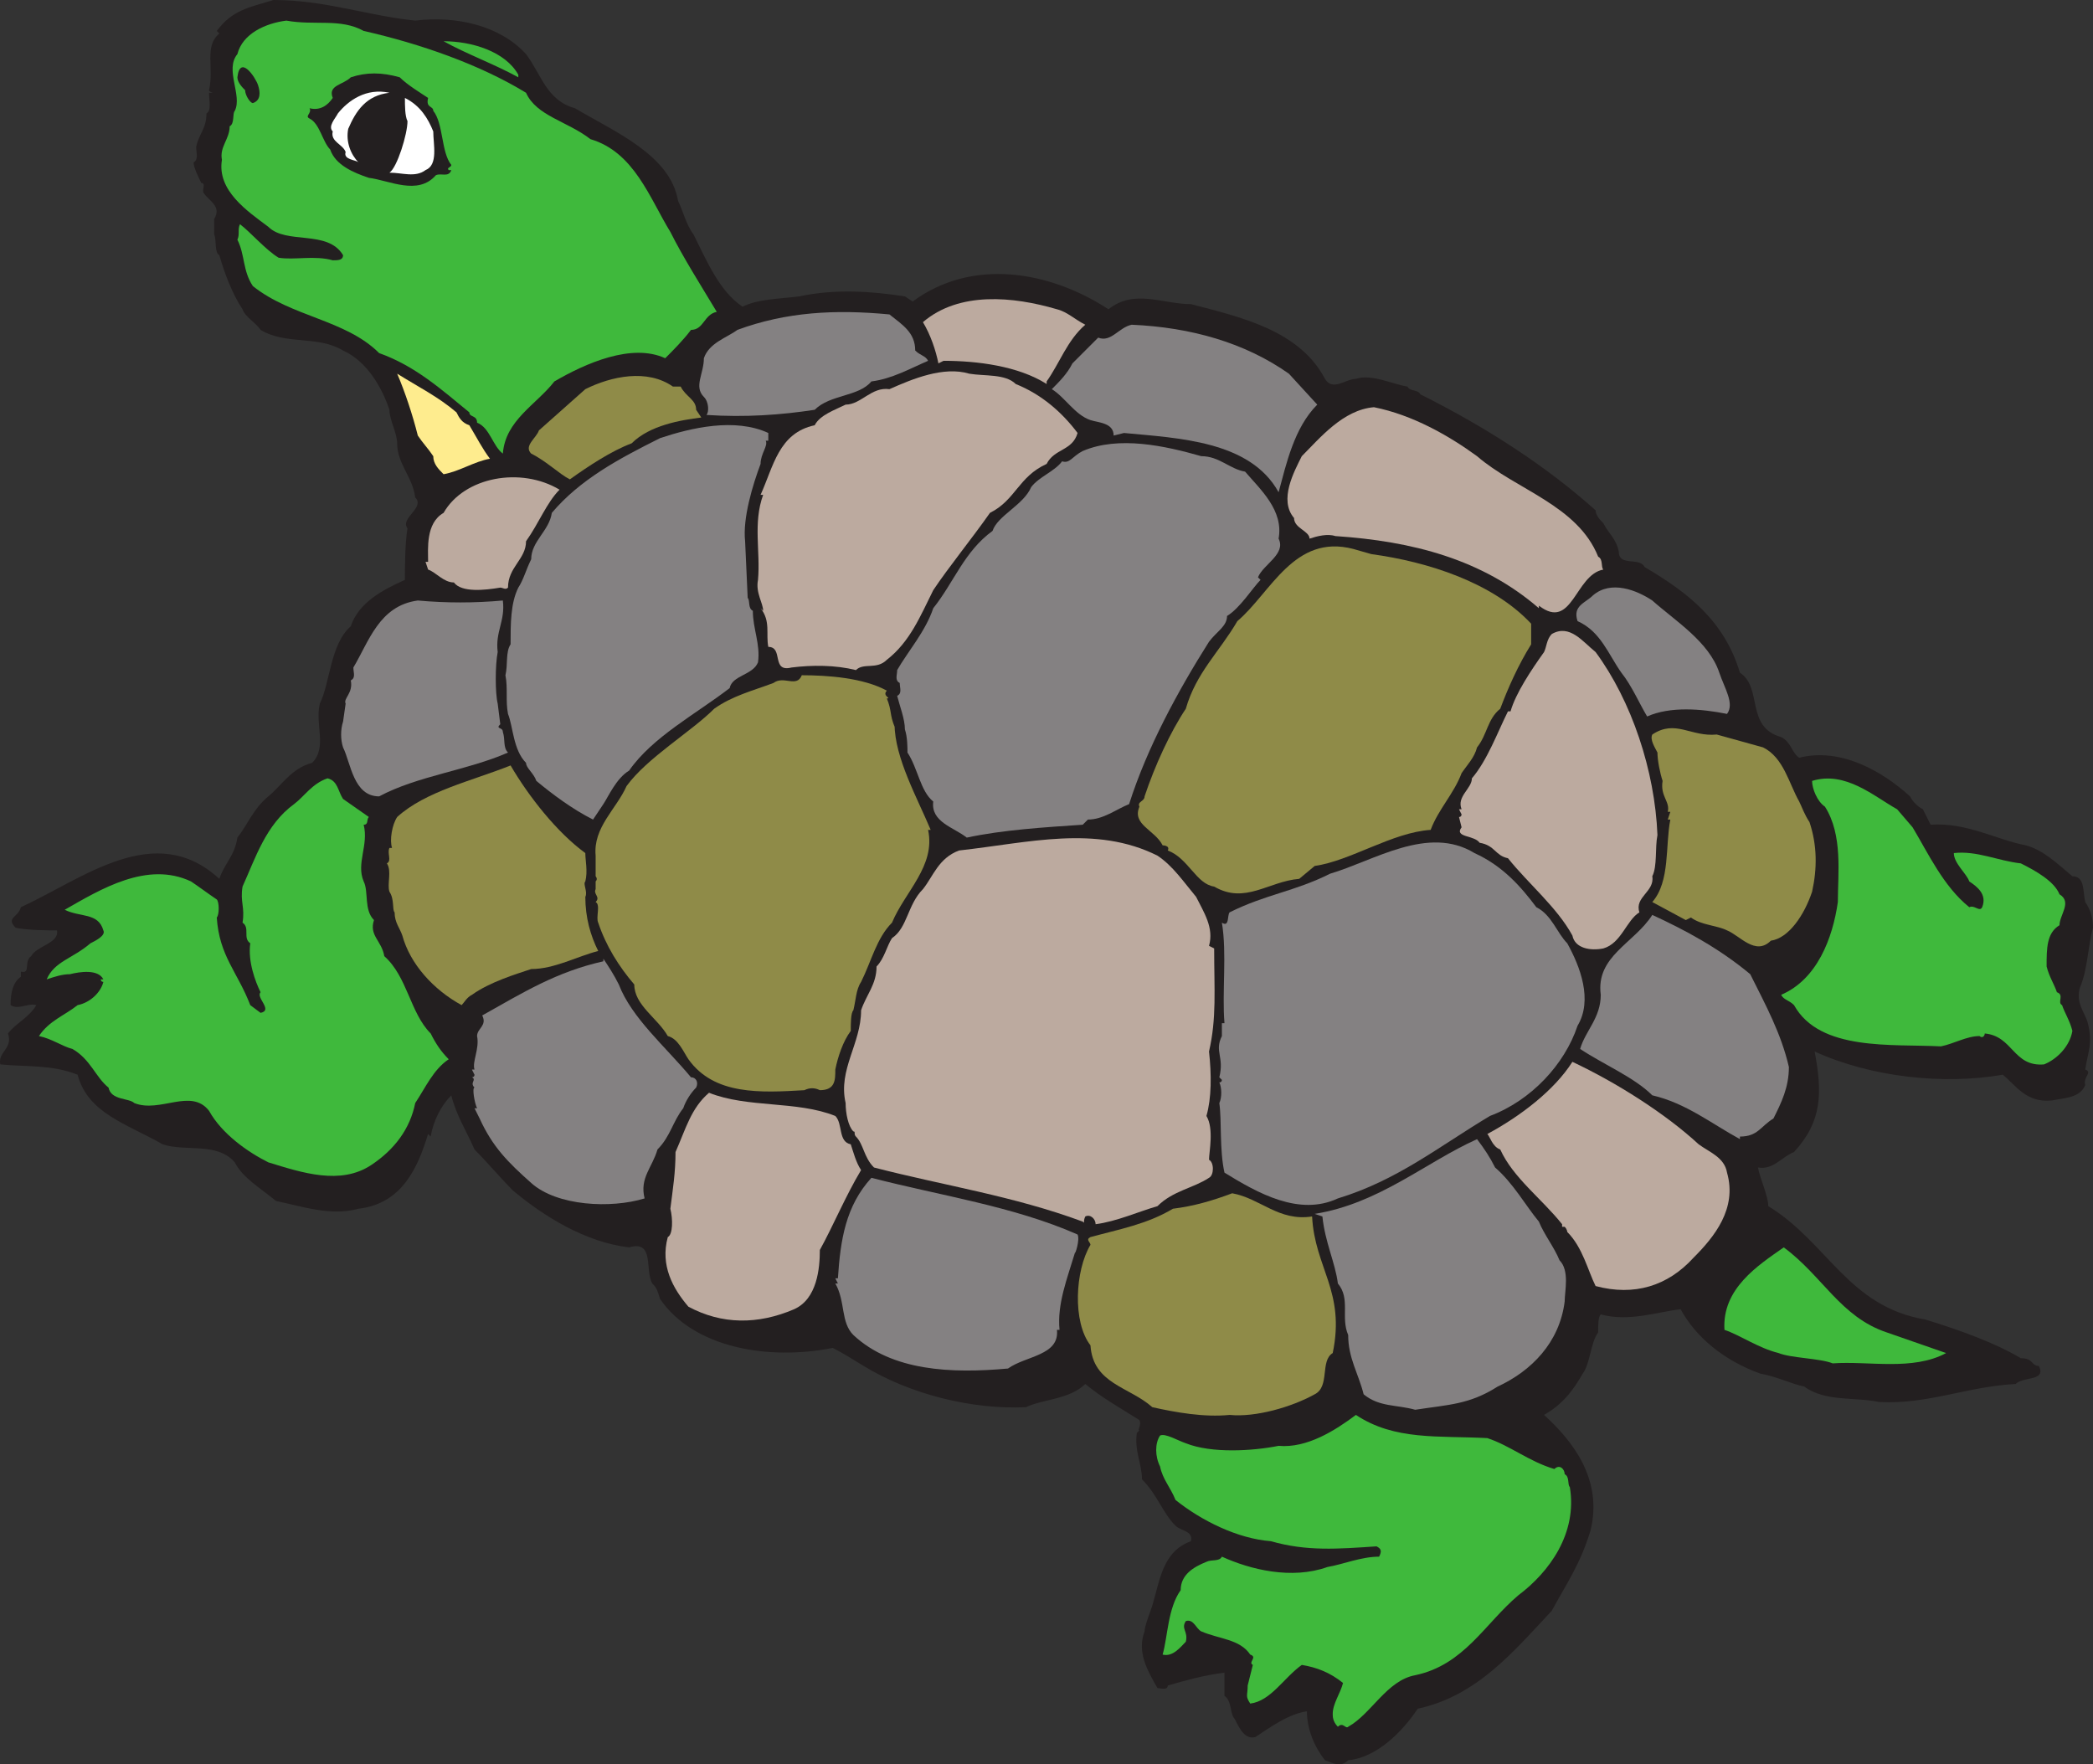
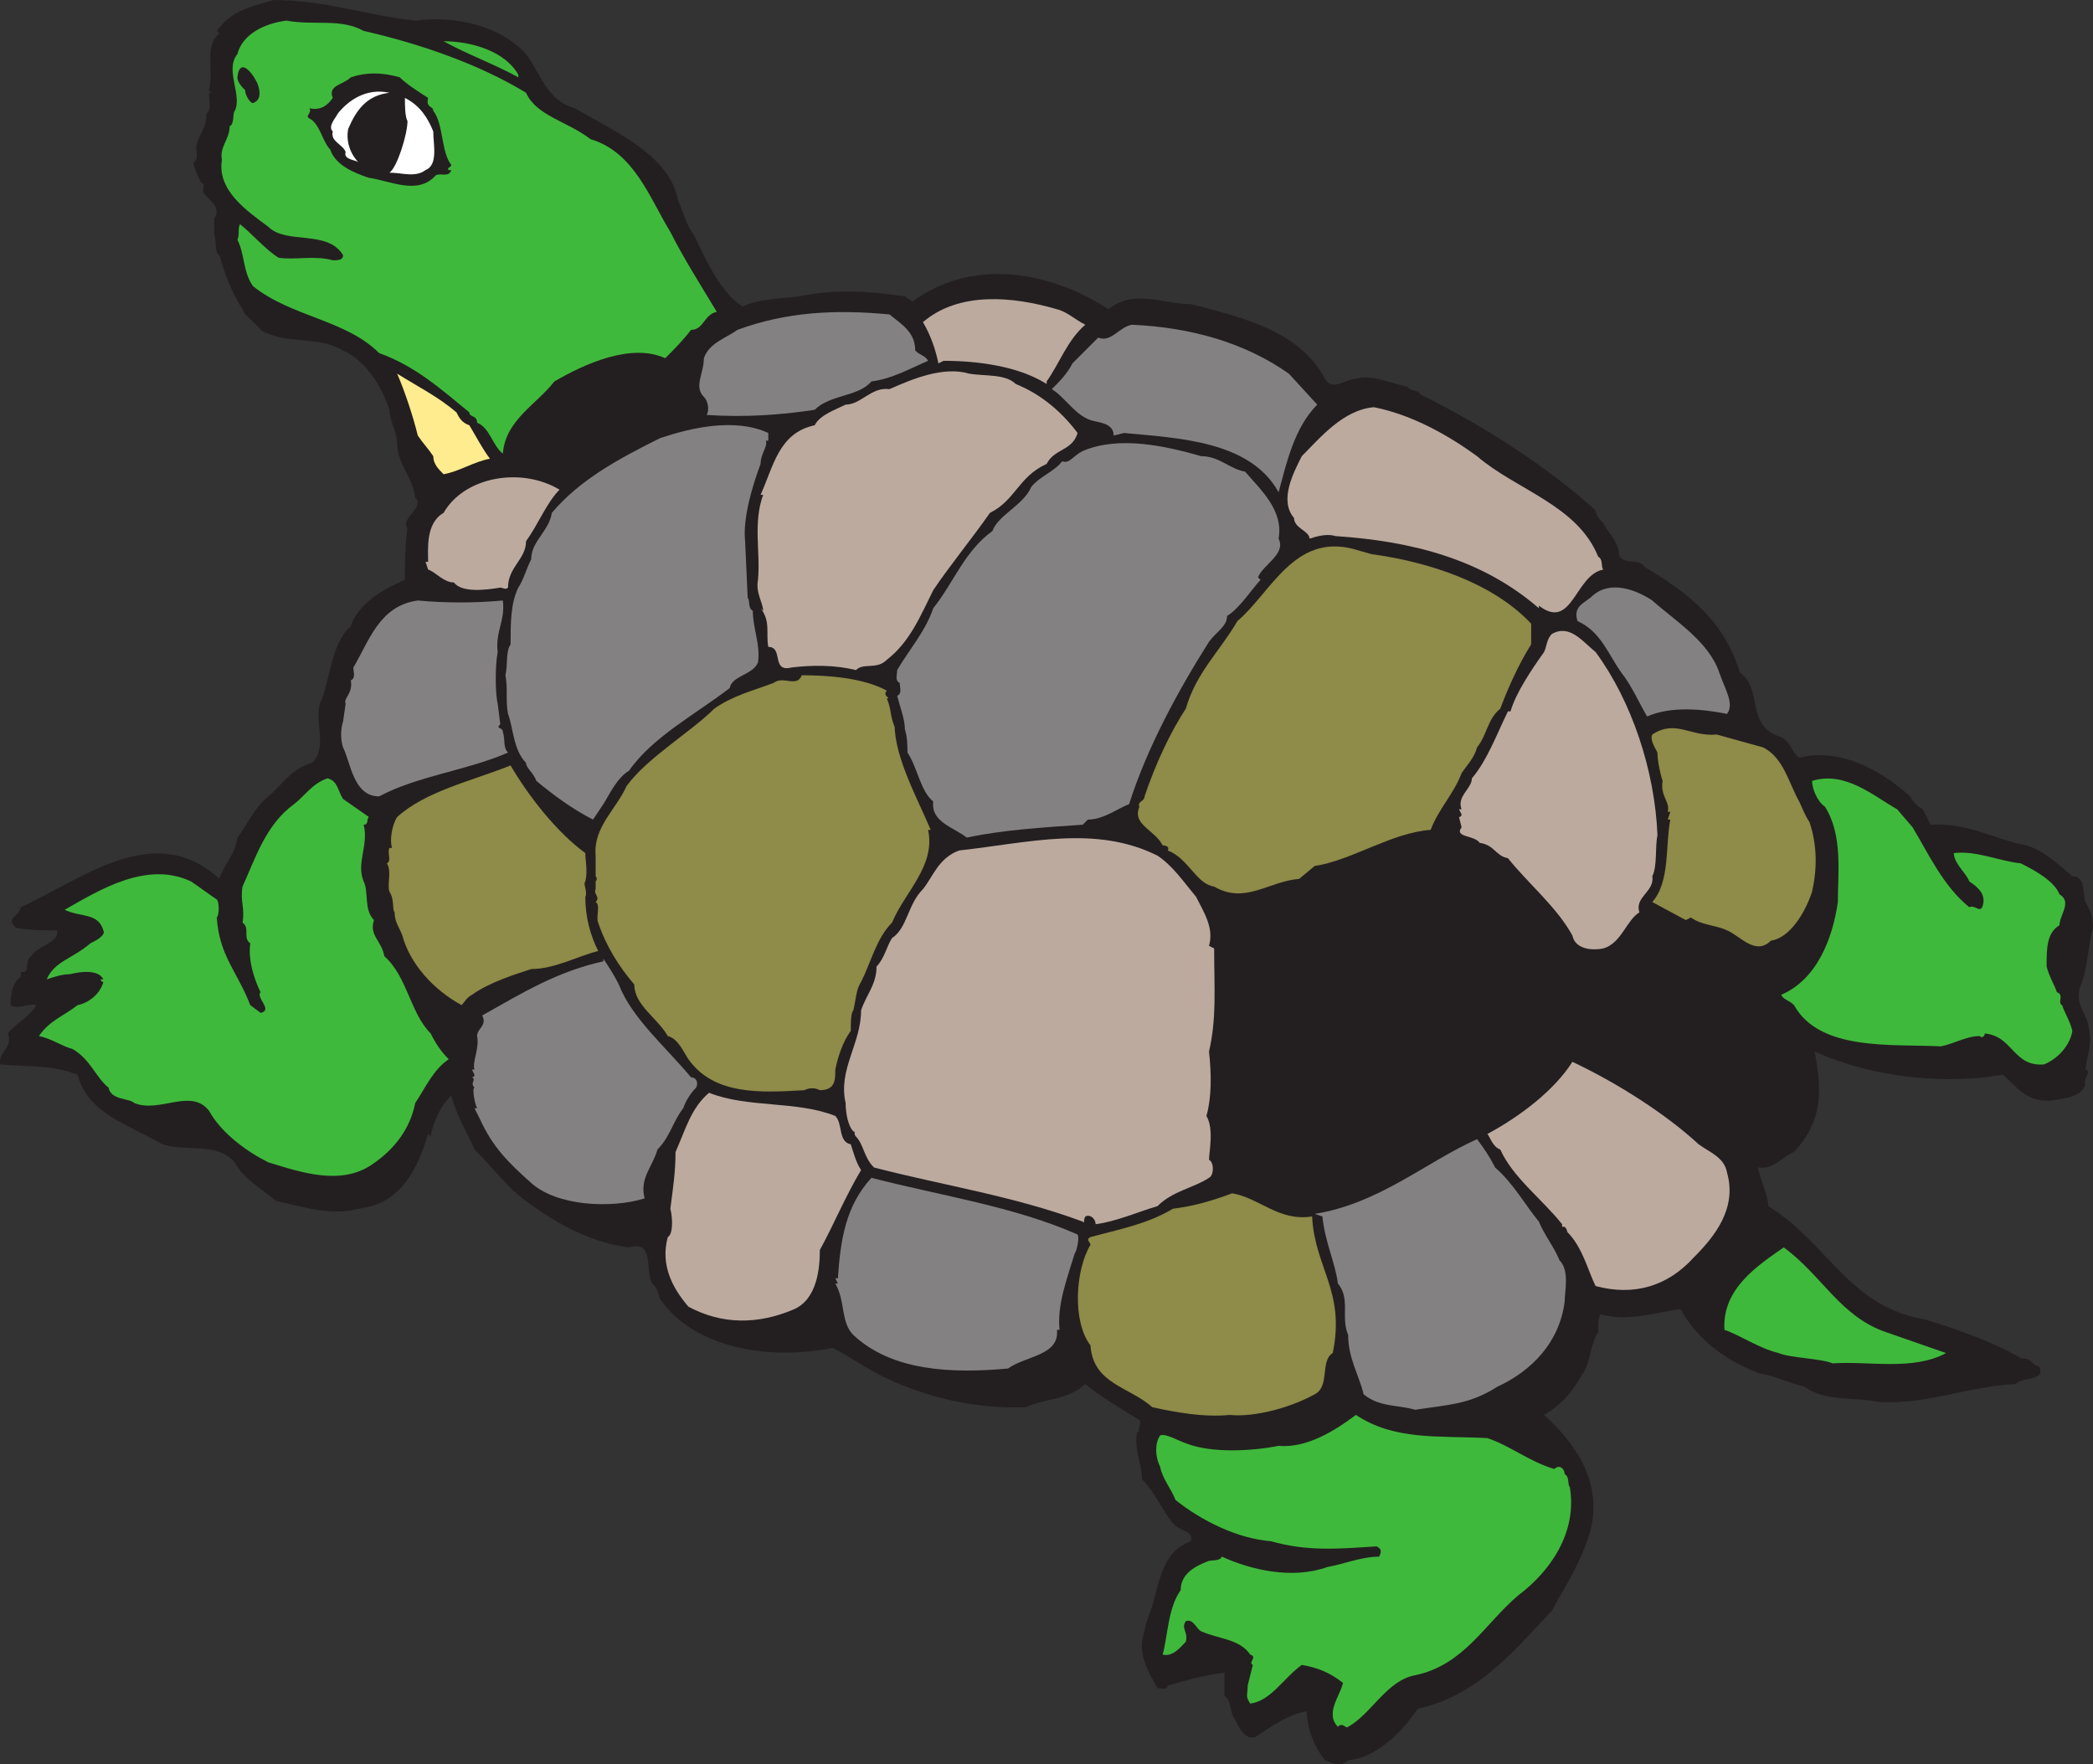
<svg xmlns="http://www.w3.org/2000/svg" width="609.085" height="513.438">
  <rect width="100%" height="100%" fill="#333333" stroke="none" />
  <path fill="#231f20" fill-rule="evenodd" d="M120.835 6c12-1.5 24.75 1.5 32.25 9.75 4.5 6 6 13.5 14.25 15.75 11.25 6.75 27.75 13.5 30 27 1.5 3 2.25 6.75 4.5 9.75 3.75 7.5 7.5 16.5 14.25 21 4.5-2.25 10.5-2.25 16.5-3 10.5-2.25 21-1.5 30.75 0l2.25 1.5c17.25-12.75 39.75-9 57 2.25 7.5-6 15.75-1.5 24-1.5 14.25 3.75 31.5 7.5 39 21.75 2.25 3.75 6 0 9 0 4.5-1.5 10.5 1.5 15 2.25.75 1.5 3 .75 3.75 2.25 19.5 9.75 36.75 21 51 33.75 0 1.5 1.5 3 2.25 3.75 1.5 3 3.75 4.5 4.5 8.25 0 4.5 6 1.5 7.5 4.5 12.75 7.5 23.25 15.75 27.75 30.75 6.75 4.5 1.5 15.75 12 18.75 3 1.5 3 4.5 5.25 6 12-3 24 3.75 32.25 11.25.75 1.5 2.25 3 3.75 3.75l2.25 4.5c10.5-.75 19.5 4.5 27.75 6 5.25 1.5 9 5.25 13.5 9 3.75 0 3 4.5 3.75 7.5 1.5 2.25 2.25 4.5 2.25 7.5-1.5 5.25-1.5 12-3.75 17.25-1.5 4.5 1.5 7.5 2.25 10.5 1.5 6 0 8.25-.75 13.5 2.25.75-.75 2.25 0 4.5-1.5 3.75-6 3.75-9.75 4.5-7.5.75-10.5-4.5-14.25-7.5-17.25 3-38.25.75-54.75-6.75 2.25 12 2.25 20.25-6 29.25-3.75 1.5-6 5.25-10.5 4.5.75 3.75 3 8.25 3 11.25 17.25 10.5 23.25 29.25 45.75 33 9.75 3 20.25 6.75 27.75 11.25 3.75 0 3 2.25 5.25 2.25 2.25 4.5-4.5 3-6.75 5.25-14.25.75-25.5 6-39.75 5.25-6.75-1.5-15.75 0-21.75-4.5-3.75-.75-8.25-3-12.75-3.75-10.5-3.75-18.75-10.5-23.25-18.75-6.75.75-15 3.75-23.25 1.5-.75.75-.75 3-.75 5.25-2.25 3-2.25 9-4.5 12-3 5.25-6 9-11.25 12 8.25 7.5 17.25 18.75 13.5 33.75-3 9.75-6.75 15-11.25 23.25-11.25 12-21.75 24.75-39 28.5-4.5 6.75-12 14.25-20.25 15-2.25 2.25-4.5.75-6.75 0-3-3.75-5.25-9-5.25-14.25-5.25.75-10.5 4.5-15 7.5-3 .75-4.5-2.25-6-5.25-1.5-1.5-.75-5.25-3-6.75v-6.75c-6 .75-11.25 2.25-16.5 3.75 0 1.5-2.25.75-3 .75-3-5.25-6-10.5-3.75-16.5 0-1.5 1.5-5.25 2.25-7.5 2.25-7.5 3-15.75 11.25-18.75.75-3-3-3-4.5-4.5-3.75-3.75-5.25-9-9.75-13.5 0-4.5-2.25-8.25-1.5-13.5l.75-.75c-.75 0 .75-1.5 0-3-6-3.75-11.25-6.75-15.75-10.5-4.5 4.5-12.75 4.5-17.25 6.75-15.75.75-33.75-3.75-47.25-12-3.75-2.25-6-3.75-9-5.25-18.75 3.75-40.5 0-50.25-14.25-.75-2.25-.75-3-2.25-4.5-2.25-3.75.75-12.75-6.75-10.5-12.75-1.5-24.75-9-33.75-16.5-3.75-3.75-7.5-8.25-11.25-12-2.25-5.25-5.25-9.75-6.75-15.75-3 3-5.25 7.5-6 12l-.75-.75c-3 9.75-7.5 20.25-20.25 21.75-8.25 2.25-16.5-.75-24-2.25-4.5-3.75-9.75-6.75-12-11.25-5.25-6-14.25-3-21-5.25-10.5-6-21.75-9-24.75-20.25-7.5-3-15-2.25-22.5-3-.75-3.75 3.75-4.5 2.25-9 2.25-3 6-4.5 8.25-8.25-2.25-.75-5.25 1.5-7.5 0 0-3.75.75-6.75 3-8.25v-1.5c3 .75.75-3 3-4.5 1.5-3 8.25-3.75 7.5-7.5-2.25 0-8.25 0-12-.75-3-3 .75-3 1.5-6 18-8.25 39-25.5 57.75-8.25 1.5-4.5 4.5-6.75 5.25-12 3-3.75 4.5-8.25 9-12 3.75-3 6.75-8.25 12.75-9.75 4.5-4.5.75-11.25 2.25-17.25 3-6 3-17.25 9-22.5 2.25-6.75 9-10.5 15.75-13.5 0-3 0-10.5.75-15-2.25-3 5.25-6 2.25-9-.75-6-5.25-9.75-5.25-15.75 0-3-2.25-6.75-2.25-9.75-2.25-6.75-6.75-14.25-13.5-17.25-7.5-4.5-16.5-1.5-24-6-1.5-2.25-4.5-3.75-5.25-6-3-4.5-5.25-10.5-6.75-15.75-1.5-.75-.75-4.5-1.5-6V63v.75c2.25-3.75-1.5-5.25-3-7.5-.75-.75.75-3-.75-3-.75-1.5-2.25-4.5-2.25-6 1.5-.75.75-3 .75-4.5.75-3.75 3-5.25 3-9.75 1.5-.75.75-3.75.75-6 2.25 0 0 0 0-.75 1.5-6.75-1.5-12.75 3-16.5l-.75-.75c4.5-6 9-6.75 16.5-9 15 0 27 4.5 41.25 6" />
  <path fill="#3fb93c" fill-rule="evenodd" d="M105.835 9c16.5 3.75 33.75 9.75 47.25 18 3 6.75 12 8.25 18.75 13.5 12.75 3.75 17.25 17.25 23.25 27 3.75 7.5 9 15.75 13.5 23.25-3.75.75-3.75 5.25-7.5 5.25-2.25 3-5.25 6-7.5 8.25-9.75-4.5-23.25 1.5-32.25 6.75-5.25 6.75-14.25 11.25-15 21-3-2.25-3.75-7.5-7.5-9 0-2.25-2.25-1.5-2.25-3-8.25-6.75-15.75-13.5-26.25-17.25-9.75-9.75-25.5-10.5-36.75-19.5-3-4.5-2.25-9-4.5-13.5.75-1.5 0-3 .75-4.5 3 2.25 7.5 7.5 11.25 9.75 4.5.75 10.5-.75 15.75.75 1.5 0 3 0 3-1.5-4.5-7.5-16.5-3-21.75-8.25-6-4.5-15-10.5-13.5-19.5-.75-3.75 2.25-6 2.25-9.75 1.5-.75.75-3.75 1.5-4.5 2.25-4.5-3-12 .75-16.5 1.5-6 8.25-9 14.25-9.75 8.25 1.5 15.75-.75 22.5 3m45 12.75v.75c-6.75-3.75-15-6.75-21.75-10.5 8.25 0 18 3 21.75 9.75" />
  <path fill="#231f20" fill-rule="evenodd" d="M75.085 24.75c.75 2.25.75 4.5-1.5 5.25-.75 0-2.25-2.25-2.25-3.75-.75-.75-2.25-2.25-2.25-3.75.75-6.75 5.25 0 6 2.25m49.5 3.75c-.75 3 1.5 2.25 1.5 3.75 3 3.75 2.25 12 5.25 15.75 0 .75-1.5.75-.75 1.5h.75c-.75 2.25-3 .75-4.5 1.5-5.25 6-13.5 1.5-19.5.75-4.5-1.5-9.75-3.75-11.25-8.25-2.25-2.25-3-7.5-6-9-1.5-.75.75-1.5 0-3 3 .75 5.25-.75 6.75-3-1.5-3.75 3-3.75 5.25-6 4.5-1.5 9-1.5 14.25 0 2.25 2.25 6 4.5 8.25 6" />
  <path fill="#fff" fill-rule="evenodd" d="M113.335 27c-6.75.75-9.75 5.25-12 10.5-.75 3.75.75 7.5 3 9.75-.75-.75-4.5-.75-3.75-3-.75-2.25-4.5-3-3.75-6-1.5-1.5.75-3.75 1.5-5.25 3-3.75 8.25-7.5 15-6m12.75 11.25c0 3.75 1.5 9.75-2.25 11.25-3 2.25-6.75.75-10.5.75 2.25-1.5 5.25-11.25 5.25-15-.75-1.5-.75-4.5-.75-6.75 4.5 2.25 6.75 6 8.25 9.75" />
  <path fill="#bcaa9f" fill-rule="evenodd" d="M315.835 94.5c-5.25 4.5-7.5 11.25-11.25 16.5v.75c-8.25-5.25-20.25-6.75-30-6.75l-1.5.75c-.75-3.75-2.25-8.25-4.5-12 10.5-9 26.25-7.5 39-3.75 3 .75 5.25 3 8.25 4.5" />
  <path fill="#848182" fill-rule="evenodd" d="M258.835 91.5c3.75 3 7.5 5.25 7.5 10.5 1.5 1.5 3 1.5 3.75 3-5.25 2.25-10.5 5.25-16.5 6-3.75 4.5-12 3.75-16.5 8.25-9.75 1.5-20.25 2.25-31.5 1.5.75-.75.75-3.75-.75-5.25-3-3 0-6.75 0-11.25 1.5-4.5 6.75-6 9.75-8.25 14.25-5.25 28.5-6 44.25-4.5m116.25 17.25 8.25 9c-6.75 6.75-9 17.25-11.25 25.5-8.25-15-29.25-15.75-45-17.25l-3 .75c0-3.75-4.5-3.75-6.75-4.5-4.5-1.5-7.5-6.75-11.25-9 2.25-2.25 4.5-4.5 6-7.5l7.5-7.5c3.75 1.5 6-3 9.75-3.75 17.25.75 33 5.25 45.75 14.25" />
  <path fill="#bcaa9f" fill-rule="evenodd" d="M295.585 111.75c7.5 3 13.5 8.25 18 14.25-1.5 5.25-6.75 4.5-9 9-8.25 3.75-9 10.5-16.5 14.25-5.25 7.5-12 15.75-16.5 22.5-3.75 7.5-6.75 15-13.5 20.25-3 3-6.75.75-9 3-6-1.5-12.75-1.5-18.75-.75-6 1.5-2.25-6-6.75-6-.75-3.75.75-7.5-2.25-11.25l.75.75c0-2.25-2.25-5.25-1.5-9 .75-8.25-1.5-16.5 1.5-24.75h-.75c3.75-8.25 5.25-18 15.75-20.25 1.5-3 6-4.5 9-6 4.5 0 7.5-5.25 12.75-4.5 6.75-3 15.75-6.75 23.25-4.5 4.5.75 10.5 0 13.5 3" />
  <path fill="#feec8e" fill-rule="evenodd" d="M132.835 120c.75 1.5 1.5 3 3.75 3.75 2.25 3.75 3.75 6.75 6 9.75-4.5.75-9 3.75-13.5 4.5-1.5-1.5-3-3-3-5.25-1.5-2.25-3-3.75-4.5-6-1.5-6-3.75-12.75-6-18 6 3.75 12 6.75 17.25 11.25" />
-   <path fill="#8f8b48" fill-rule="evenodd" d="M198.085 112.5c1.5 3 4.5 3.75 4.5 6.75l1.5 2.25c-6 .75-15 2.25-20.25 7.5-6 2.25-12.75 6.75-18 10.5-3-1.5-6.75-5.25-11.25-7.5-2.25-2.25 1.5-4.5 2.25-6.75l13.5-12c7.5-3.75 18-6 25.5-.75h2.25" />
  <path fill="#bcaa9f" fill-rule="evenodd" d="M429.835 132.75c11.25 9.75 29.25 14.25 35.25 29.25 1.5.75.75 3 1.5 3.75-8.25 1.5-9 18-18.75 10.5v.75c-16.5-14.25-36.75-19.5-59.25-21-2.25-.75-5.25 0-7.5.75 0-2.25-4.5-3-4.5-6-4.5-5.25 0-13.5 2.25-18 5.25-5.25 12-13.5 21-14.25 11.25 2.25 21.75 8.25 30 14.25" />
  <path fill="#848182" fill-rule="evenodd" d="M223.585 126v2.25h-.75c.75 1.5-1.5 3.75-1.5 6.75-2.25 6-5.25 15.75-4.5 22.5l.75 16.5c.75.75 0 3 1.5 3.75 0 5.25 2.25 9.75 1.5 15-1.5 3.75-7.5 3.75-8.25 7.5-9.75 7.5-22.5 14.25-29.25 24-3.75 2.25-6 7.5-7.5 9.75l-3 4.5c-6-3-12-7.5-16.5-11.25-.75-2.25-3-3.75-3-5.25-3.75-3.75-3.75-10.5-5.25-14.25-.75-3.75 0-7.5-.75-11.25.75-3 0-6.75 1.5-9 0-6 0-12 2.25-16.5 1.5-2.25 2.25-5.25 3.75-8.25 0-5.25 5.25-8.25 6-13.5 8.25-9.75 19.5-15.75 31.5-21.75 9-3 21.75-6 31.5-1.5m138.75 11.25c4.5 5.25 11.25 11.25 9.75 19.5 2.25 4.5-4.5 7.5-6 11.25l.75.75c-2.25 2.25-6 8.25-9.75 10.5 0 3-3 4.5-5.25 7.5-9 14.25-18 30.75-23.25 47.25-3.75 1.5-7.5 4.5-12 4.5l-1.5 1.5c-11.25.75-23.25 1.5-33.75 3.75-3.75-3-10.5-4.5-9.75-10.5-3.75-3-4.5-9.75-7.5-14.25 0-1.5 0-4.5-.75-6.75 0-3-1.5-6.75-2.25-9.75 1.5-.75.75-2.25.75-3.75-1.5-.75-.75-2.25-.75-3.75 3-5.25 8.25-11.25 10.5-18 6-7.5 9-16.5 17.25-22.5 1.5-4.5 9-7.5 11.25-12.75 2.25-3 6.75-4.5 9-7.5 2.25.75 3-1.5 6-3 10.5-4.5 24-1.5 34.5 1.5 5.25 0 8.25 3.75 12.75 4.5" />
  <path fill="#bcaa9f" fill-rule="evenodd" d="M162.835 142.5c-3.75 3.75-6 9.75-9.75 15 0 5.25-5.25 7.5-5.25 13.5-.75.75-1.5 0-2.25 0-4.5.75-11.25 1.5-13.5-1.5-3 0-5.25-3-7.5-3.75l-.75-2.25h.75c0-3.75-.75-11.25 4.5-14.25 6-10.5 22.5-13.5 33.75-6.75" />
  <path fill="#8f8b48" fill-rule="evenodd" d="M399.085 161.25c16.5 2.25 35.25 8.25 46.5 20.25v6c-3.75 6-6.75 12.75-9 18.75-3.75 3-3.75 7.5-6.75 11.25-.75 3-3 5.25-4.5 7.5-2.25 6-6.75 10.5-9 16.5-11.25.75-23.25 9-33.75 10.5l-4.5 3.75c-9 .75-15.75 7.5-24.75 2.25-5.25-.75-7.5-8.25-13.5-10.5.75-1.5-1.5-1.5-1.5-1.5-2.25-4.5-9-6-6.75-11.25-.75-1.5 1.5-1.5 1.5-3 3-9 7.5-18.75 12-25.5 3-10.5 9.75-16.5 15-25.5 9.75-8.25 16.5-25.5 33.75-21l5.25 1.5" />
  <path fill="#848182" fill-rule="evenodd" d="M480.835 174.75c6.75 6 16.5 12 19.5 21 1.5 4.5 4.5 9 2.25 12-7.5-1.5-16.5-2.25-23.25.75-2.25-3.75-4.5-9-7.5-12.75-3.75-5.25-6-12-12.75-15-1.5-4.5 2.25-5.25 4.5-7.5 5.25-4.5 12.75-1.5 17.25 1.5m-334.5 0c.75 6-2.25 9-1.5 15-.75 3.75-.75 12 0 15l.75 6c-1.5 1.5.75.75.75 2.25.75 2.25 0 4.5 1.5 6-12 5.25-26.25 6.75-37.5 12.75-7.5 0-8.25-9.75-10.5-14.25-.75-2.25-.75-5.25 0-7.5l.75-5.25c-.75-1.5 2.25-3 1.5-6.75 1.5-.75.75-2.25.75-3.75 4.5-7.5 7.5-18 18.75-19.5 8.25.75 16.5.75 24.75 0" />
  <path fill="#bcaa9f" fill-rule="evenodd" d="M464.335 189.75c10.5 14.25 17.25 34.5 18 53.25-.75 3.75 0 9-1.5 12 .75 4.5-5.25 6-3.75 10.5-3.75 2.25-5.25 9-10.5 10.5-3.75.75-8.25 0-9-3.75-4.5-8.25-12.75-15-18.75-22.5-3.75-.75-3.75-3.75-8.25-4.5-1.5-2.25-7.5-1.5-5.25-4.5l-.75-3c.75 0 .75-.75.75-.75l-.75-1.5h.75c-1.5-3.75 3-6 3-9 4.5-5.25 7.5-13.5 10.5-19.5h.75c1.5-5.25 6-12 9.75-17.25.75-1.5.75-3.75 2.25-5.25 5.25-3 9 2.25 12.75 5.25" />
  <path fill="#8f8b48" fill-rule="evenodd" d="M258.085 201c-1.5 1.5 1.5 2.25 0 2.25 1.5 3.75.75 4.5 2.25 8.25v-.75c0 9.75 6.75 21.75 10.5 30.75h-.75c2.25 10.5-6.75 18-10.5 27-4.5 4.5-6 11.25-9 17.25-1.5 2.25-1.5 5.25-2.25 8.25-.75.75-.75 3.75-.75 6-2.25 3-3.75 7.5-4.5 11.25 0 3 0 6-4.5 6-1.5-.75-3-.75-4.5 0-12.75.75-26.25 1.5-33.75-9-1.5-2.25-3-6-6-6.75-3-5.25-9.75-9-9.75-15-4.5-5.25-8.25-11.25-10.5-18-.75-1.5.75-5.25-.75-6 1.5-1.5-.75-2.25 0-3.75v-2.25c.75-.75 0-1.5 0-1.5v-6c-.75-8.25 6-13.5 9-20.25 6-8.25 18.75-15.75 25.5-22.5 5.25-3.75 11.25-5.25 17.25-7.5 3-2.25 6.75 1.5 8.25-2.25 7.5 0 18 .75 24.75 4.5m255 16.5c6 3 7.5 10.5 10.5 15.75.75 1.5 1.5 3.75 3 6 2.25 6.75 2.25 13.5.75 20.25-2.25 6.75-6.75 13.5-12 14.25-4.5 4.5-9-1.5-12.75-3-3-1.5-7.5-1.5-10.5-3.75l-1.5.75-9.75-5.25c5.25-6 3.75-16.5 5.25-24h-.75l.75-2.25h-.75c.75-3-2.25-4.5-1.5-9-.75-2.25-1.5-6-1.5-8.25-.75-1.5-2.25-3.75-1.5-5.25 6.75-4.5 11.25.75 18.75 0l13.5 3.75" />
  <path fill="#848182" fill-rule="evenodd" d="M201.085 313.5c-7.5-9-17.25-17.25-21-27-1.5-3-3-5.25-4.5-7.5v.75c-13.5 3-23.25 9-35.25 15.75 1.5 3-1.5 3.75-1.5 6 .75 3.75-1.5 7.5-.75 9.75h-.75l.75 1.5c0 .75-.75.75-.75.75 1.5.75-.75 1.5.75 3-.75 0 0 4.5.75 6h-.75l1.5 3c3.75 8.25 8.25 12.75 15 18.75 7.5 6.75 23.25 7.5 33 4.5-1.5-6 2.25-9 3.75-14.25 3.75-3.75 4.5-8.25 7.5-12 .75-2.25 2.25-4.5 3.75-6 .75-1.5 0-3-1.5-3" />
  <path fill="#8f8b48" fill-rule="evenodd" d="M170.335 261c.75-1.5-.75-3.75 0-4.5.75-3 0-6 0-8.25-8.25-6-16.5-16.5-21.75-25.5-11.25 4.5-24.75 7.5-33 15-1.5 2.25-2.25 6.75-1.5 9h-.75c-.75 1.5.75 3.75-.75 4.5 1.5 2.25 0 6 .75 8.25 1.5 2.25.75 5.25 1.5 6 0 3 1.5 4.5 2.25 6.75 2.25 8.25 9 15.75 17.25 20.25.75-.75 1.5-2.25 3-3 5.25-3.75 12.75-6 17.25-7.5 6.75 0 13.5-3.75 19.5-5.25-2.25-4.5-3.75-9.75-3.75-15.75" />
  <path fill="#3fb93c" fill-rule="evenodd" d="M556.585 240.75c4.5 7.5 9 17.25 16.5 23.25 1.5-.75 3 1.5 3.75 0 1.5-3.75-1.5-6-3.75-7.5-.75-2.25-4.5-5.25-4.5-8.25 6.75-.75 12.75 2.25 19.5 3 4.5 2.25 9.75 5.25 11.25 9 3.75 2.25 0 6 0 9-3.75 2.25-3.75 6.75-3.75 12 .75 3 2.25 5.25 3 7.5 2.25.75 0 3 1.5 3.75.75 2.25 2.25 4.5 3 7.5-.75 4.5-4.5 8.25-8.25 9.75-9 .75-9-8.25-17.25-9 0 .75-.75 1.5-1.5.75-3.75 0-7.5 2.25-11.25 3-14.25-.75-35.25 1.5-42.75-12-1.5-1.5-3-1.5-3.75-3 10.5-4.5 15-16.5 16.5-27 0-8.25 1.5-19.5-3.75-27.75-2.25-1.5-3.75-5.25-3.75-7.5 9.75-3 18 4.5 24.75 8.25l4.5 5.25m-456.75-8.25 7.5 5.25c-.75.75 0 2.25-1.5 2.25 1.5 6-2.25 11.25 0 16.5 1.5 3 0 8.25 3 11.25-1.5 4.5 2.25 6 3 10.5 6.75 6 7.5 16.5 13.5 22.5 1.5 3 3 5.25 5.25 7.5-4.5 3-6.75 8.25-9.75 12.75-1.5 7.5-6 13.5-12.75 18-9 6-20.25 2.25-30-.75-6-3-13.5-8.25-17.25-15-5.25-6.75-14.25.75-21.75-2.25-1.5-1.5-6.75-.75-7.5-4.5-3.75-3-5.25-8.25-10.5-11.25-3-.75-6-3-9.75-3.75 3-4.5 7.5-6 11.25-9 3.75-.75 6.75-3.75 7.5-6.75 0 0-.75 0-.75-.75h.75c-1.5-3-6.75-2.25-9.75-1.5-2.25 0-4.5.75-6.75 1.5 2.25-5.25 7.5-6 12.75-10.5 1.5-.75 4.5-2.25 3.75-3.75-1.5-5.25-6.75-3.75-11.25-6 10.5-6 24-14.25 36.75-8.25 2.25 1.5 5.25 3.75 7.5 5.25.75.75.75 4.5 0 5.25.75 11.25 6 15.75 9.75 25.5l3 2.25c3.75-.75-1.5-4.5 0-6-1.5-3-3.75-9-3-14.25-2.25-1.5 0-4.5-2.25-6 .75-4.5-.75-6 0-10.5 3.75-8.25 6.75-18 15-24 3-2.25 5.25-6 9.75-7.5 3 .75 3 3.75 4.5 6" />
  <path fill="#bcaa9f" fill-rule="evenodd" d="M348.085 261c2.25 4.5 5.25 9 3.75 14.25l1.5.75c0 12 .75 20.25-1.5 30 .75 6.75.75 13.5-.75 18.75 2.25 3.75.75 10.5.75 12.75 1.5.75 1.5 4.5 0 5.25-4.5 3-10.5 3.75-15 8.25-5.25 1.5-12 4.5-18 5.25 0-1.5-1.5-3-3-2.25-.75 1.5 0 2.25-.75 1.5-20.25-7.5-40.5-10.5-60.75-15.75-3-3-3-6.75-5.25-9-.75-.75 0-1.5-.75-1.5-1.5-1.5-2.25-5.25-2.25-8.25-2.25-9.75 4.5-17.25 4.5-27 1.5-4.5 4.5-7.5 4.5-12.75 2.25-2.25 3-6 4.5-8.25 4.5-3 4.5-9.75 9-14.25 3-3.75 4.5-9 10.5-11.25 20.25-2.25 39.75-7.5 57.75 1.5 4.5 3 7.5 7.5 11.25 12" />
-   <path fill="#848182" fill-rule="evenodd" d="M447.085 264c4.5 2.25 6 7.5 9 10.5 3.75 6.75 7.5 16.5 3 24-3.75 11.25-13.5 21.75-25.5 26.25-15 9-27 18.75-44.25 24-11.25 5.25-23.25-1.5-33-7.5-1.5-6.75-.75-15-1.5-20.25.75-1.5.75-4.5 0-6 0 0 .75 0 .75-.75l-.75-.75c1.5-6-1.5-7.5.75-12v-3.75h.75c-.75-9 .75-20.25-.75-29.25 2.25 1.5 1.5-2.25 2.25-3 10.5-5.25 18.75-6 29.25-11.25 12.75-3.75 28.5-14.25 42-6 8.25 3.75 13.5 9.75 18 15.75m62.25 19.5c4.5 9 9 17.25 11.25 27 0 6-2.25 10.5-4.5 15-3.75 2.25-4.5 5.25-9.75 5.25v.75c-8.25-4.5-15.75-10.5-25.5-12.75-5.25-5.25-14.25-9-21-13.5 1.5-5.25 6-9 6-15.75-1.5-11.25 9.75-15 15-23.25 9.75 4.5 19.5 9.75 28.5 17.25" />
  <path fill="#bcaa9f" fill-rule="evenodd" d="M494.335 333c3 2.25 7.5 3.75 8.25 8.25 3 10.5-3.75 18.75-9.75 24.75-7.5 8.25-17.25 11.25-28.5 8.25-2.25-4.5-3.75-11.25-8.25-15.75 0 0 0-.75-.75-1.5h-.75v-.75c-6-7.5-14.25-13.5-18-21.75-2.25-.75-3-3.75-3.75-4.5 9.75-5.25 19.5-12.75 24.75-21 12.75 6 27 15 36.75 24m-251.25-8.25c2.25 2.25.75 7.5 4.5 8.25.75 2.25 1.5 5.25 3 7.5-4.5 7.5-8.25 16.5-12 23.25 0 5.25-.75 14.25-7.5 17.25-10.5 4.5-21 4.5-30.75-.75-4.5-5.25-8.25-12-6-20.25 1.5-.75 1.5-5.25.75-8.25.75-6 1.5-10.5 1.5-16.5 3-6.75 4.5-12.75 9.75-17.25 11.25 4.5 25.5 2.25 36.75 6.75" />
  <path fill="#848182" fill-rule="evenodd" d="M435.085 339.75c5.25 4.5 9 11.25 12.75 15.75 1.5 3.75 4.5 7.5 6 11.25 3 3 1.5 9 1.5 12-1.5 12-9.75 20.25-19.5 24.75-8.25 5.25-14.25 5.25-24 6.75-5.25-1.5-10.5-.75-15-4.5-1.5-6-4.5-10.5-4.5-17.25-2.25-5.25.75-10.5-3-15-.75-6-3.75-12-4.5-19.5l-2.25-.75c18.75-3 32.25-15 47.25-21.75 2.25 3 3.75 5.25 5.25 8.25m-121.5 19.5c.75 1.5-.75 6-.75 5.25-2.25 7.5-5.25 15-4.5 22.5h-.75c.75 7.5-9 7.5-14.25 11.25-16.5 1.5-33.75.75-45-9.75-3.75-3.75-2.25-9.75-5.25-15h.75l-.75-1.5h.75c.75-11.25 2.25-21 9.75-29.25 20.25 5.25 41.25 8.25 60 16.5" />
  <path fill="#8f8b48" fill-rule="evenodd" d="M381.835 354c.75 15 9.75 21.75 6 39.75-3.75 2.25-.75 9.75-5.25 12-6.75 3.75-17.25 6.75-24.75 6-7.5.75-15.75-.75-22.5-2.25-6.75-6-17.25-6.75-18-18-5.25-6.75-4.5-21.75 0-29.25 0-.75-1.5-1.5 0-2.25 8.25-2.25 16.5-3.75 24-8.25 6-.75 11.25-2.25 17.25-4.5 8.25 1.5 13.5 8.25 23.25 6.75" />
  <path fill="#3fb93c" fill-rule="evenodd" d="m549.085 387.75 17.25 6c-9.75 5.25-22.5 2.25-33 3-3.75-1.5-12-1.5-15.75-3-6-1.5-11.25-5.25-15.75-6.75-.75-12 9.75-18.75 17.25-24 11.25 8.25 16.5 20.25 30 24.75m-116.25 30.75c6.75 2.25 12 6.75 19.5 9 1.5-1.5 3 0 3 1.5 1.5.75.75 3 1.5 3.75 2.25 13.5-6 24.75-15 31.5-9.75 8.25-15.75 20.25-30 23.25-8.25 1.5-12.75 11.25-19.5 15-.75.75-1.5-1.5-3 0-1.5-1.5-1.5-3-1.5-3.75 0-3 2.25-6 3-9-3.75-3-7.5-4.5-12-5.25-5.25 3.75-9 10.5-15 11.25-1.5-2.25-.75-2.25-.75-5.25l1.5-6c-1.5-.75 1.5-2.25-.75-3-3-4.5-9-4.5-14.25-6.75-1.5-.75-2.25-3.75-4.5-3-1.5 2.25.75 3 0 6-1.5 1.5-3.75 4.5-6.75 3.75 1.5-5.25 1.5-13.5 5.25-18.75 0-4.5 3.75-6.75 7.5-8.25 1.5-.75 3.75 0 4.5-1.5 8.25 3.75 20.25 6.75 30.75 3 4.5-.75 9.75-3 15-3 .75-1.5.75-2.25-.75-3-11.25.75-20.25 1.5-30.75-1.5-9.75-.75-20.25-6-27.75-12-1.5-3.75-3.75-6-4.5-9.75-1.5-3-1.5-6.75 0-9 1.5-.75 5.25 1.5 7.5 2.25 7.5 3 19.5 2.25 27 .75 8.25.75 16.5-4.5 22.5-9 11.25 7.5 24 6 38.25 6.75" />
</svg>